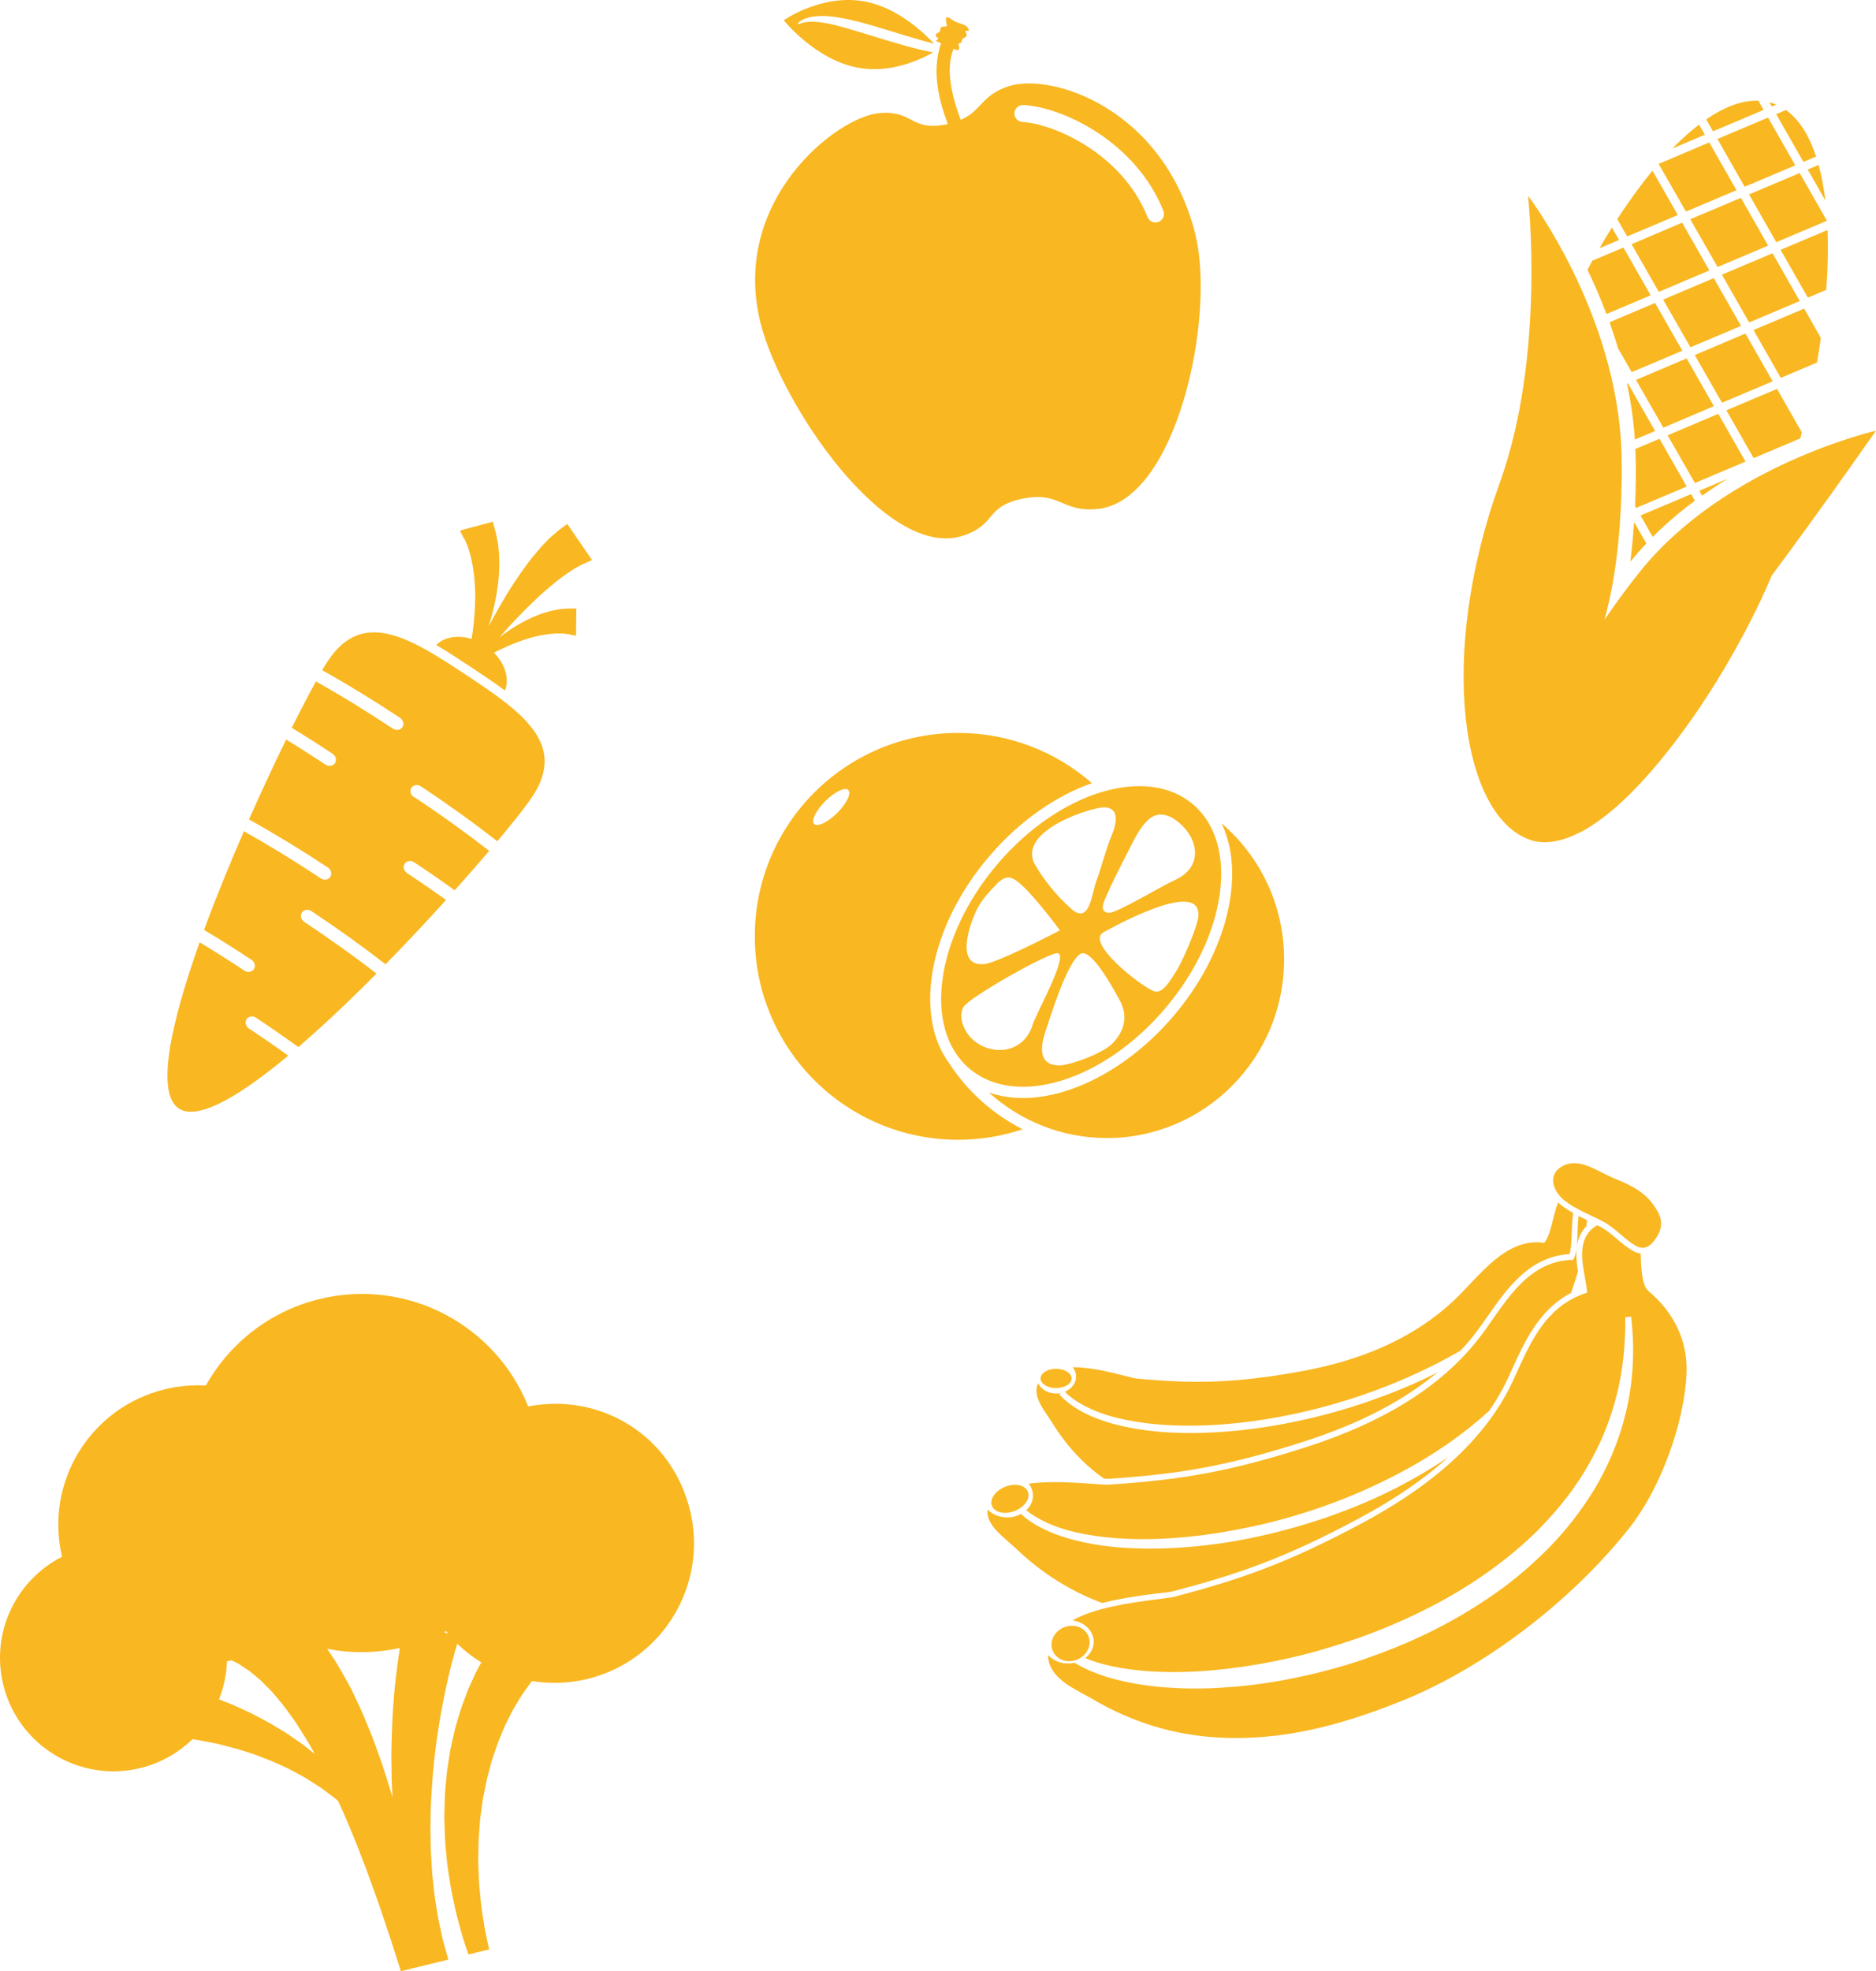
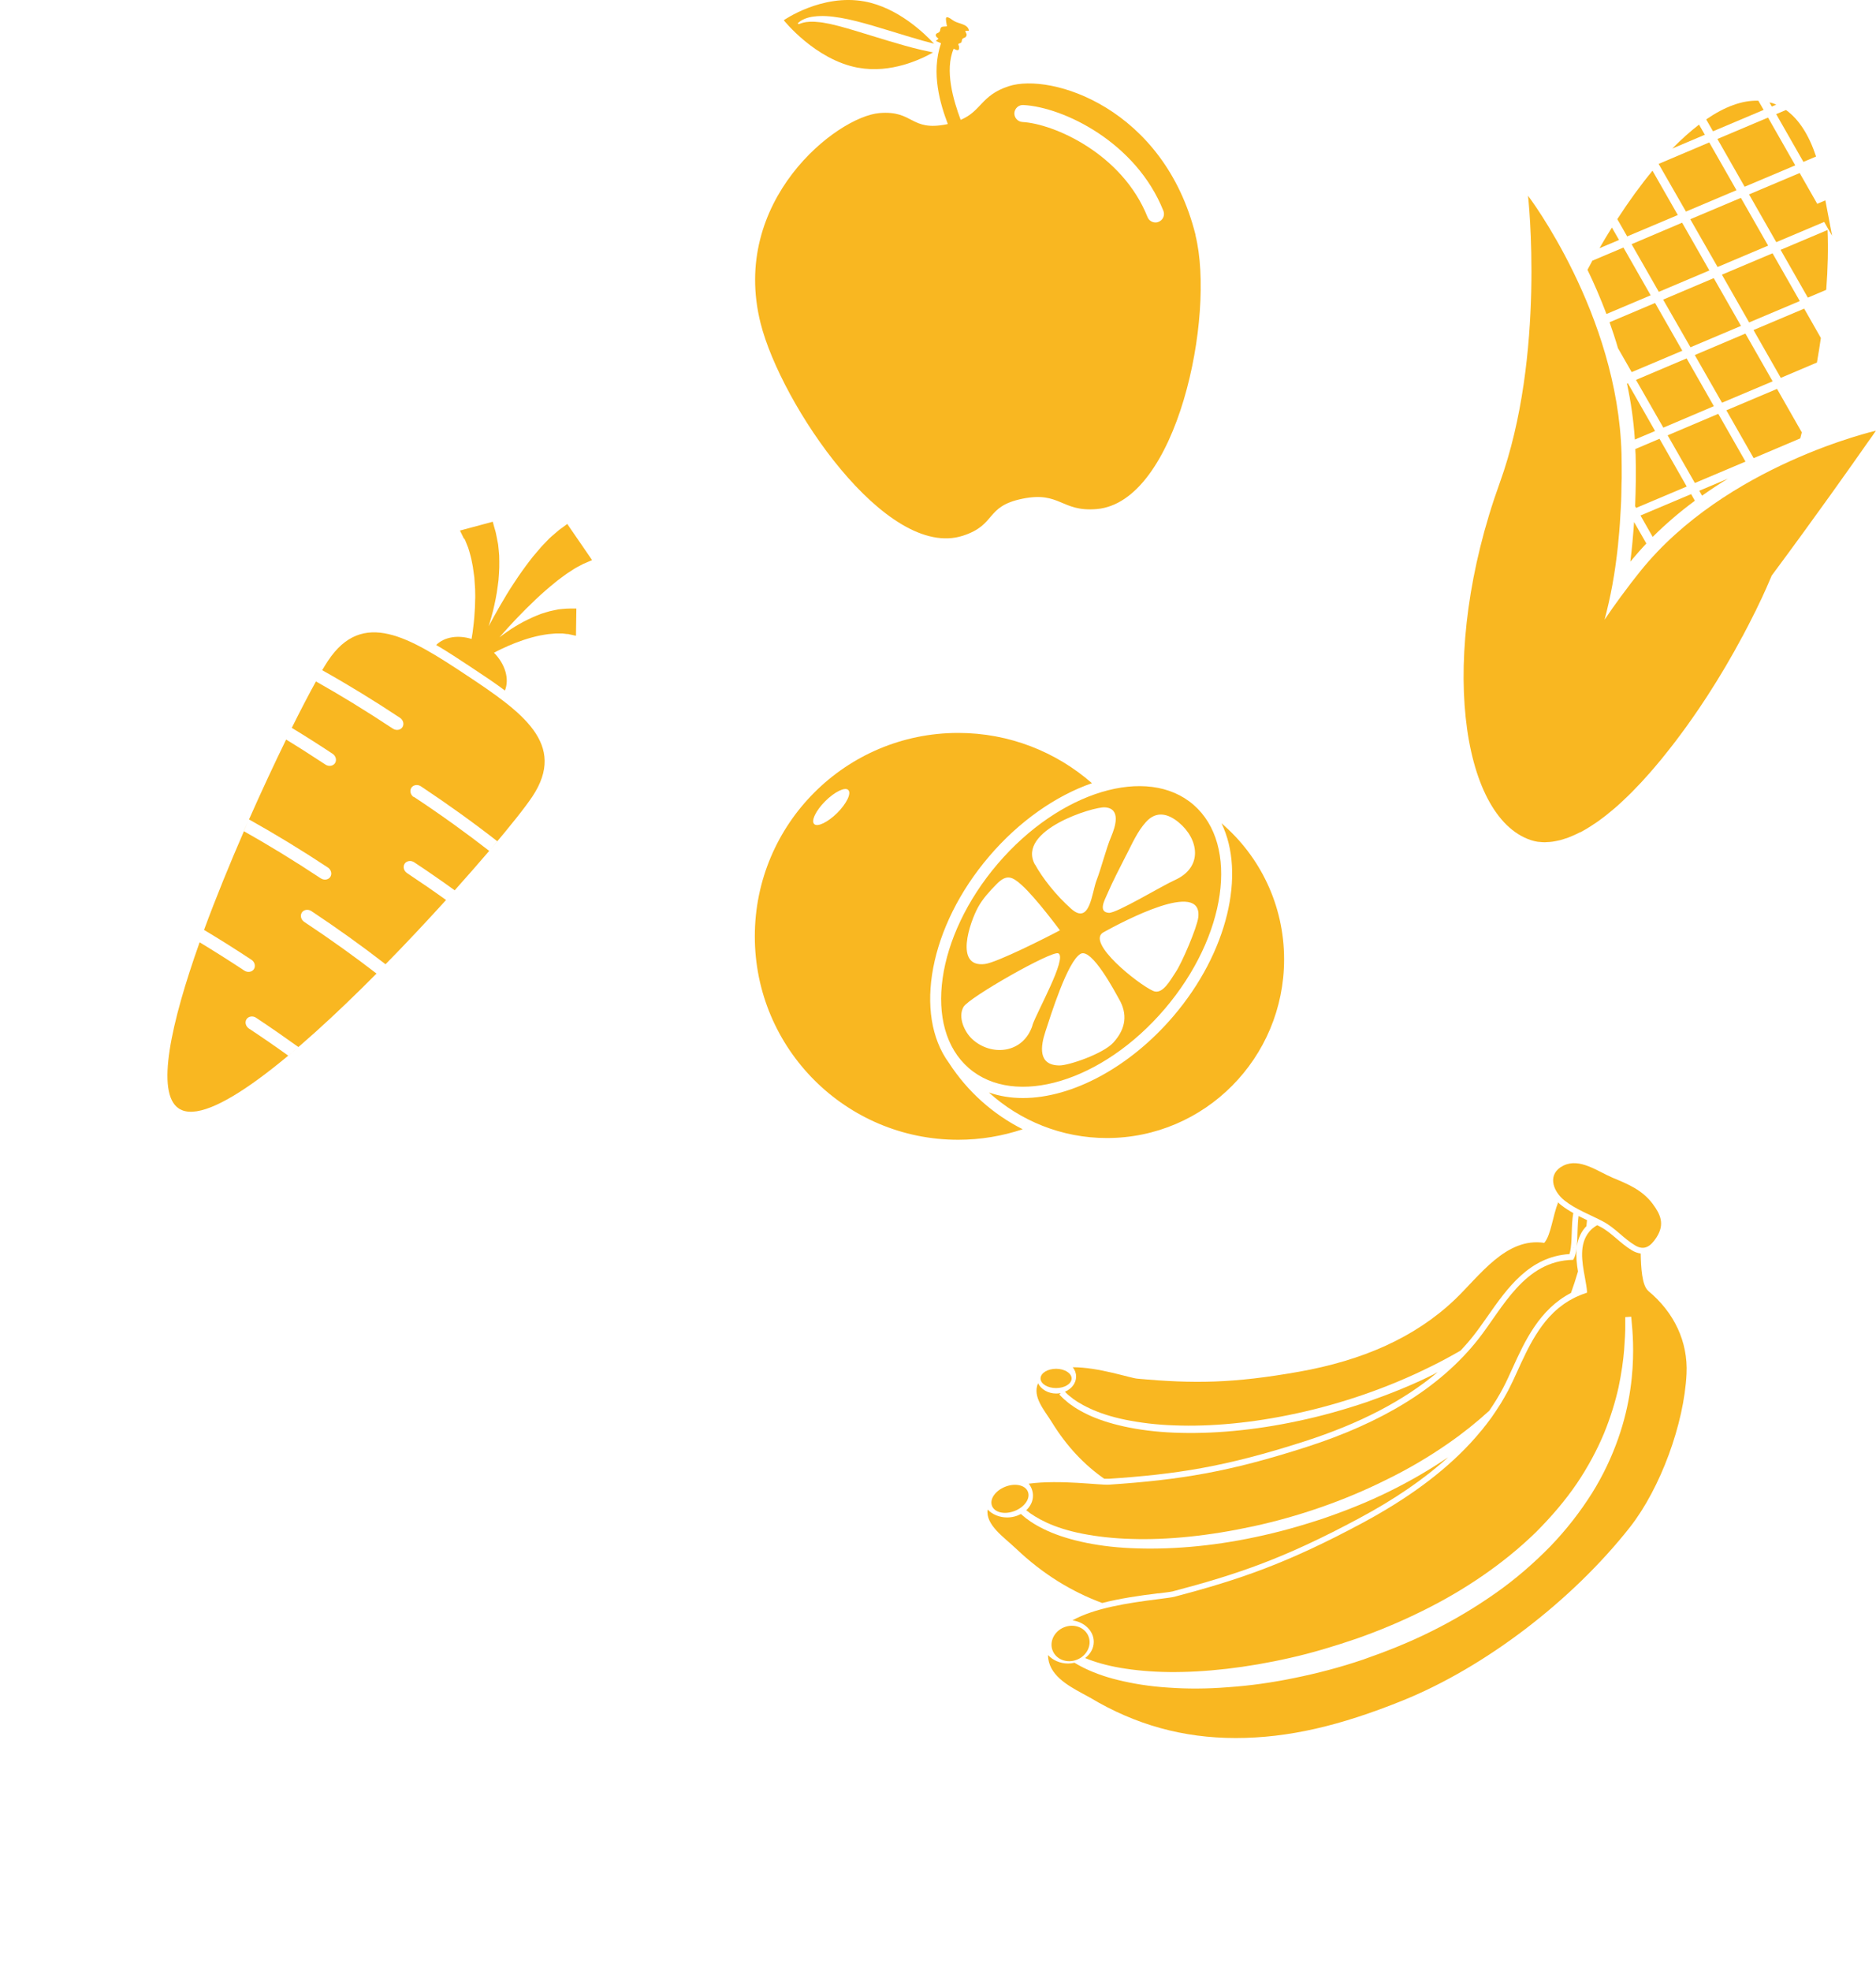
<svg xmlns="http://www.w3.org/2000/svg" id="b" viewBox="0 0 195.65 205.51">
  <defs>
    <style>.d{fill:#f9b721;stroke-width:0px;}</style>
  </defs>
  <g id="c">
    <path class="d" d="m39.27,101.51c.3-.31.61-.61.91-.92-.3.31-.61.62-.91.92Z" />
    <path class="d" d="m46.51,93.87s.02-.02.03-.04c-.01.01-.02.02-.03.04h0Z" />
    <path class="d" d="m47.42,92.86h0c-.08.09-.16.18-.24.27.08-.09.16-.18.24-.27Z" />
    <path class="d" d="m47.18,93.13c-.21.23-.42.47-.64.71.22-.24.42-.47.64-.71Z" />
    <path class="d" d="m39.27,101.51s-.02.02-.02.02h0s.01-.01.02-.02Z" />
    <path class="d" d="m48.43,56.16c.03.05.05.11.08.17.03.05.04.09.06.14.08.19.16.41.26.65.09.26.17.58.26.9.09.33.14.68.22,1.05.06.37.1.76.16,1.15.03.4.06.8.08,1.21,0,.41.03.82,0,1.22,0,.41-.02.8-.05,1.19-.04.77-.13,1.49-.21,2.1-.04.25-.07.47-.11.68-1.42-.44-2.84-.21-3.69.63,1.23.72,2.45,1.53,3.63,2.31s2.41,1.59,3.54,2.44c.49-1.22.02-2.76-1.14-3.94.21-.12.46-.24.77-.39.42-.2.91-.42,1.45-.63.54-.21,1.12-.41,1.71-.57.29-.09.59-.14.88-.21.29-.06.58-.1.85-.14.27-.02.54-.04.79-.07.24,0,.48,0,.69,0,.18.02.34.05.48.06.03,0,.07,0,.1,0,.04,0,.09.02.13.03.09.02.17.03.24.05.29.06.46.1.46.1l.04-2.84s-.17,0-.46,0c-.07,0-.15,0-.24,0-.08,0-.19,0-.33.01-.26.02-.56.04-.87.08-.27.06-.57.12-.88.19-.3.08-.6.18-.92.28-.3.12-.62.24-.92.38-.3.15-.61.28-.9.44-.58.31-1.14.65-1.64,1-.31.21-.59.42-.86.62.05-.05.09-.1.14-.16.94-1.08,2.25-2.48,3.62-3.77.68-.65,1.39-1.26,2.07-1.81.33-.28.68-.51.99-.75.31-.24.63-.41.9-.6.29-.2.51-.28.71-.4.1-.05.19-.1.28-.15.12-.05.23-.1.33-.14.4-.17.62-.27.62-.27l-2.59-3.77s-.2.15-.54.4c-.09.06-.18.13-.29.21-.12.1-.25.21-.39.33-.27.24-.62.51-.87.8-.27.29-.59.59-.86.93-.28.34-.6.68-.88,1.06-.58.75-1.16,1.56-1.7,2.39-.55.82-1.05,1.66-1.51,2.46-.44.76-.83,1.47-1.16,2.09.1-.32.21-.66.3-1.01.11-.39.21-.79.3-1.21.1-.41.17-.85.25-1.28.07-.43.12-.88.18-1.31.03-.44.07-.88.08-1.31,0-.43.01-.85-.01-1.26-.04-.41-.06-.79-.11-1.16-.08-.39-.14-.75-.21-1.07-.03-.17-.07-.29-.1-.4-.03-.11-.06-.21-.09-.31-.1-.37-.16-.58-.16-.58l-3.42.92s.1.2.27.55c.04.09.09.19.14.29Z" />
    <path class="d" d="m30.43,75.9c-.03.05-.05.11-.08.16.03-.05.05-.11.08-.16h0Z" />
    <path class="d" d="m25.42,86.68h0c.17-.38.33-.76.49-1.14-.17.38-.33.76-.5,1.14Z" />
    <path class="d" d="m43.16,83.12c-.35-.23-.46-.67-.26-.98s.66-.38,1-.15c2.74,1.82,5.46,3.77,7.97,5.73-.25.3-.51.61-.78.92,2.15-2.53,3.74-4.54,4.44-5.6,3.62-5.47-1.05-8.78-6.94-12.68-5.89-3.9-10.77-6.92-14.39-1.45-.17.26-.37.58-.6.97,2.7,1.51,5.46,3.2,8.11,4.96.35.23.46.67.26.98s-.66.38-1,.15c-2.84-1.88-5.53-3.52-8.02-4.92-.7,1.27-1.57,2.93-2.52,4.84,1.43.87,2.85,1.77,4.25,2.7.35.23.46.67.26.98s-.66.38-1,.15c-1.41-.93-2.77-1.8-4.1-2.61-1.21,2.48-2.54,5.33-3.87,8.33,2.74,1.53,5.53,3.23,8.22,5.01.35.23.46.67.26.98s-.65.38-1,.15c-2.84-1.88-5.52-3.51-8.01-4.91-1.47,3.38-2.91,6.9-4.16,10.29,1.66.99,3.32,2.04,4.94,3.11.35.23.46.67.26.98s-.66.38-1,.15c-1.6-1.06-3.16-2.04-4.66-2.95-2.99,8.41-4.61,15.72-2.17,17.33,3.11,2.06,12.19-5.58,20.62-14.07-2.23-1.72-4.74-3.53-7.53-5.38-.35-.23-.46-.67-.26-.98s.66-.38,1-.15c2.65,1.76,5.28,3.64,7.73,5.54,2.21-2.25,4.35-4.54,6.31-6.7-1.28-.92-2.63-1.85-4.06-2.8-.35-.23-.46-.67-.26-.98s.66-.38,1-.15c1.42.94,2.84,1.92,4.22,2.92,1.31-1.46,2.52-2.85,3.6-4.11-2.31-1.8-4.92-3.69-7.85-5.63Zm-16.45,23c1.49.99,2.96,2.01,4.41,3.05-.36.31-.71.61-1.06.9-1.29-.93-2.65-1.87-4.09-2.82-.35-.23-.46-.67-.26-.98s.66-.38,1-.15Z" />
    <path class="d" d="m51.01,88.75s.06-.07.09-.1c-.03.03-.06.07-.09.1h0Z" />
    <path class="d" d="m29.89,77c.16-.32.31-.63.46-.93-.15.31-.3.62-.46.93Z" />
-     <path class="d" d="m29.83,77.12h0s.04-.08.06-.12c-.02.04-.04.08-.06.12Z" />
-     <path class="d" d="m55.08,146.64c-3.41-8.53-12.67-13.45-21.84-11.17-5.21,1.3-9.35,4.67-11.78,9-1.4-.08-2.84.04-4.28.39-7.77,1.9-12.54,9.69-10.71,17.46-4.78,2.43-7.46,7.9-6.13,13.34,1.55,6.35,7.95,10.24,14.3,8.69,2.13-.52,3.97-1.59,5.43-3.01.8.11,1.62.29,2.49.46.45.09.89.22,1.35.34.46.11.92.24,1.38.39.46.15.93.28,1.39.45l1.37.53c.46.17.9.4,1.35.59l.67.31.64.34c.42.23.86.45,1.26.7.41.26.81.51,1.2.76.4.24.75.54,1.11.8.34.26.69.5.99.78.29.63.57,1.26.84,1.89.5,1.2,1.01,2.37,1.44,3.54.46,1.16.88,2.28,1.26,3.36.39,1.08.76,2.1,1.07,3.05.32.95.61,1.82.87,2.59.25.78.47,1.47.65,2.03.18.55.31.98.41,1.28l4.95-1.21c-.07-.25-.18-.62-.31-1.09-.14-.47-.3-1.04-.42-1.67-.12-.64-.32-1.33-.43-2.14-.12-.81-.29-1.66-.37-2.59-.05-.46-.1-.94-.15-1.42-.04-.49-.06-.99-.09-1.49-.08-1.01-.08-2.06-.1-3.13,0-1.07.02-2.15.08-3.23.06-1.08.13-2.16.24-3.22.08-1.06.24-2.1.36-3.1.16-1,.29-1.97.47-2.88.16-.91.34-1.77.51-2.56.34-1.57.69-2.86.94-3.76.08-.25.14-.47.2-.65.77.74,1.61,1.4,2.51,1.95-.11.21-.23.42-.35.63-.23.4-.4.83-.61,1.27-.2.44-.43.89-.59,1.38-.18.48-.36.98-.55,1.48-.17.51-.31,1.04-.47,1.57-.17.53-.29,1.08-.41,1.63-.11.56-.27,1.11-.34,1.68-.09.57-.18,1.14-.26,1.72-.07.58-.11,1.16-.16,1.73-.06.58-.08,1.15-.09,1.73,0,.57-.05,1.15-.02,1.71.03,1.13.06,2.24.18,3.31.07,1.07.25,2.09.39,3.05.14.97.37,1.86.53,2.69.18.83.41,1.59.58,2.26.17.68.36,1.22.51,1.68.13.39.23.7.31.93l2.16-.53c-.05-.25-.12-.58-.22-1.01-.1-.47-.24-1.05-.32-1.68-.09-.64-.23-1.34-.31-2.13-.06-.79-.19-1.65-.22-2.56-.04-.91-.09-1.87-.05-2.85-.01-.99.08-2,.16-3.03.03-.51.13-1.02.19-1.54.06-.51.13-1.03.25-1.53.11-.5.19-1.01.31-1.51.13-.49.27-.99.39-1.48.12-.49.31-.95.46-1.42.15-.47.31-.92.5-1.36.19-.44.35-.87.54-1.28.2-.4.4-.8.59-1.18.18-.39.41-.73.61-1.08.21-.34.39-.69.61-.98.36-.49.66-.97.98-1.36,1.87.3,3.83.26,5.79-.22,7.81-1.91,12.59-9.78,10.69-17.58s-9.31-12.3-16.88-10.83Zm-22.85,35.77l-.63-.5-.66-.46c-.45-.3-.88-.63-1.35-.91l-1.4-.84c-.47-.27-.95-.51-1.42-.76-.47-.26-.95-.49-1.43-.7-.48-.21-.95-.44-1.42-.63-.36-.14-.72-.28-1.08-.42.49-1.25.78-2.59.83-3.97.14-.03.28-.06.43-.09.02,0,.03-.01.05-.02.11.06.21.11.33.17.12.06.24.11.36.17.12.07.24.16.37.25.26.17.54.35.83.55.28.24.58.48.89.74.33.24.61.6.94.91.16.16.33.33.5.5.16.19.32.38.48.57.67.75,1.31,1.66,1.98,2.6.62.99,1.3,2,1.89,3.11.04.07.08.14.12.21-.2-.16-.41-.32-.61-.48Zm9.05-7.5c-.09.86-.19,1.8-.25,2.78-.09.99-.12,2.03-.17,3.11-.02,1.08-.07,2.19-.03,3.33,0,1.09.04,2.19.11,3.3-.33-1.16-.72-2.32-1.09-3.49-.48-1.32-.92-2.65-1.48-3.95-.5-1.3-1.12-2.57-1.7-3.8-.66-1.21-1.28-2.4-2.03-3.49-.17-.27-.35-.53-.52-.79,2.44.49,5.01.48,7.58-.08-.13.87-.28,1.9-.41,3.08Zm5-4.71c.08-.04.17-.08.25-.12.07.08.14.16.21.24l-.45-.12Z" />
    <path class="d" d="m164.82,86.78c.17-.09.33-.18.5-.28.13-.07.25-.15.38-.23.17-.1.34-.22.51-.33.13-.09.26-.17.39-.26.18-.12.35-.26.53-.39.13-.1.25-.19.38-.29.19-.15.37-.3.56-.46.12-.1.24-.19.35-.29.23-.2.47-.41.7-.63.13-.12.25-.23.38-.36.25-.23.49-.47.74-.72.14-.14.28-.29.42-.44.17-.17.33-.34.5-.52.16-.17.31-.34.47-.52.15-.16.3-.33.45-.5.16-.18.33-.38.49-.57.14-.16.28-.33.42-.5.17-.2.34-.4.5-.61.13-.16.27-.33.4-.5.17-.22.35-.44.52-.66.12-.16.25-.32.37-.48.18-.24.36-.47.53-.71.11-.15.23-.31.34-.46.19-.25.37-.51.55-.77.1-.14.2-.28.3-.42.2-.28.39-.56.58-.84.08-.11.15-.23.23-.34.21-.32.42-.63.63-.95.03-.05.06-.1.1-.15,1.31-2.02,2.55-4.12,3.67-6.22,0,0,.01-.02.02-.03.21-.4.42-.8.63-1.2.02-.04.04-.08.06-.12.2-.39.39-.77.58-1.15.03-.05.05-.1.08-.15.19-.38.36-.76.54-1.13.03-.05.05-.11.08-.16.17-.38.34-.75.51-1.12.02-.05.04-.1.06-.14.17-.38.33-.76.49-1.13,0-.01,0-.02.01-.03,4.53-6.1,8.38-11.55,10.02-13.9,0,0,0,0,0,0,.13-.19.25-.36.36-.5,0-.02.02-.03.03-.04.09-.12.16-.23.22-.32.02-.02.03-.04.04-.06.06-.09.1-.15.14-.2.04-.06.06-.09.06-.09,0,0-15.65,3.56-24.57,14.65-.66.82-1.29,1.64-1.89,2.46-.04.06-.09.11-.13.17-.6.81-1.17,1.63-1.71,2.43h0c.31-1.16.59-2.39.83-3.7,0,0,0-.02,0-.02.12-.65.23-1.31.32-1.99,0-.05.01-.1.02-.15.09-.64.17-1.3.24-1.97.01-.12.02-.25.03-.37.06-.61.12-1.22.16-1.85.02-.23.03-.46.04-.69.03-.54.07-1.07.09-1.63.02-.39.02-.8.03-1.2,0-.4.02-.8.03-1.21,0-.82,0-1.66-.02-2.5-.38-14.65-9.75-26.93-9.75-26.93,0,0,1.87,16.62-2.95,29.94-6.51,18.01-4.04,34.79,3.22,37.24.24.08.48.14.73.18.08.01.17.01.25.02.17.02.34.03.51.03.1,0,.21-.01.31-.02.16,0,.32-.02.48-.04.11-.02.23-.04.34-.06.16-.03.31-.06.47-.1.12-.03.24-.07.36-.11.16-.05.32-.1.48-.16.12-.05.25-.1.37-.15.16-.07.33-.14.49-.22.13-.06.25-.12.38-.19Z" />
    <polygon class="d" points="184.87 39.76 182.03 34.78 176.75 37.02 179.59 41.99 184.87 39.76" />
    <path class="d" d="m170.03,58.56c.54-.65,1.09-1.28,1.67-1.89l-1.28-2.24c-.1,1.41-.22,2.8-.39,4.12Z" />
    <path class="d" d="m180.05,42.79l2.84,4.98,4.86-2.06c.05-.21.11-.42.16-.63l-2.58-4.53-5.28,2.23Z" />
    <polygon class="d" points="179.2 43.15 173.92 45.39 176.76 50.36 182.04 48.13 179.2 43.15" />
    <polygon class="d" points="184.86 26.41 179.58 28.64 182.42 33.62 187.7 31.39 184.86 26.41" />
    <path class="d" d="m168.74,36.3l1.43,2.5,5.28-2.23-2.84-4.98-4.75,2.01c.31.87.61,1.77.88,2.7Z" />
    <polygon class="d" points="170.16 25.46 173 30.43 178.27 28.2 175.43 23.22 170.16 25.46" />
    <polygon class="d" points="179.13 27.84 184.4 25.61 181.56 20.63 176.28 22.86 179.13 27.84" />
    <polygon class="d" points="173.47 44.59 178.74 42.35 175.9 37.37 170.62 39.61 173.47 44.59" />
    <polygon class="d" points="184.39 12.26 179.11 14.49 181.95 19.47 187.23 17.24 184.39 12.26" />
    <path class="d" d="m176.76,52.21l-.39-.69-5.28,2.23,1.27,2.23c1.4-1.39,2.88-2.65,4.4-3.77Z" />
    <polygon class="d" points="178.73 29 173.45 31.24 176.3 36.21 181.57 33.98 178.73 29" />
    <path class="d" d="m172.61,44.94l-2.84-4.98-.09.04c.4,1.87.69,3.82.82,5.83l2.11-.89Z" />
    <path class="d" d="m170.52,52.76l.11.2,5.28-2.23-2.84-4.98-2.52,1.07c0,.2.02.39.03.59.05,1.81.02,3.6-.05,5.36Z" />
    <path class="d" d="m180.25,49.89l-3.03,1.28.29.51c.91-.64,1.82-1.24,2.73-1.79Z" />
    <path class="d" d="m177.2,12.99c-.92.7-1.85,1.54-2.8,2.5l3.4-1.44-.61-1.06Z" />
    <path class="d" d="m183.93,11.46l-.55-.96c-1.68-.06-3.52.63-5.44,1.95l.71,1.24,5.28-2.23Z" />
    <polygon class="d" points="181.1 19.83 178.26 14.85 172.98 17.09 175.83 22.06 181.1 19.83" />
    <path class="d" d="m172.15,30.79l-2.84-4.98-3.24,1.37c-.17.31-.34.63-.51.95.68,1.4,1.35,2.95,1.98,4.61l4.61-1.95Z" />
    <path class="d" d="m185.24,10.91c-.11-.05-.23-.1-.34-.14s-.24-.06-.36-.09l.24.43.45-.19Z" />
    <path class="d" d="m174.98,22.42l-2.64-4.62c-1.23,1.49-2.46,3.18-3.67,5.05l1.03,1.8,5.28-2.23Z" />
    <path class="d" d="m168.11,23.72c-.44.69-.87,1.42-1.3,2.16l2.04-.86-.74-1.29Z" />
    <path class="d" d="m182.88,34.42l2.84,4.98,3.77-1.6c.15-.86.29-1.72.41-2.56l-1.74-3.06-5.28,2.23Z" />
    <path class="d" d="m188.55,31.03l1.91-.81c.17-2.22.22-4.31.14-6.24l-4.9,2.07,2.84,4.98Z" />
    <path class="d" d="m189.4,16.32c-.73-2.22-1.78-3.88-3.14-4.85l-1.02.43,2.84,4.98,1.32-.56Z" />
-     <path class="d" d="m190.37,20.89c-.16-1.34-.4-2.57-.71-3.69l-1.13.48,1.83,3.21Z" />
+     <path class="d" d="m190.37,20.89l-1.13.48,1.83,3.21Z" />
    <polygon class="d" points="182.41 20.27 185.25 25.25 190.53 23.02 187.69 18.04 182.41 20.27" />
    <polygon class="d" points="164.15 130.09 164.15 130.08 163.93 130.06 164.15 130.09" />
    <path class="d" d="m110.14,144.73c.9,0,1.62-.45,1.62-1s-.73-1.01-1.62-1.01-1.62.45-1.62,1.01.73,1,1.62,1Z" />
    <path class="d" d="m163.16,125.17c1.18.94,2.75,1.51,4.04,2.2,1.24.66,2.13,1.77,3.32,2.48.96.58,1.63.12,2.25-.85.88-1.38.39-2.4-.42-3.49-1.08-1.45-2.63-2.07-4.14-2.7-1.58-.66-3.44-2.11-5.15-1.28-1.71.83-1.18,2.62.1,3.64Z" />
    <path class="d" d="m111.06,145.11s0,0,.01.01c.11.1.27.29.49.45.41.36,1.13.84,2.11,1.29.98.46,2.24.88,3.73,1.18,1.49.3,3.2.52,5.08.58,3.76.15,8.18-.25,12.79-1.26,4.61-1,9.41-2.62,13.92-4.86,1.07-.52,2.11-1.09,3.14-1.68.48-.51.94-1.04,1.37-1.59.48-.61.94-1.27,1.44-1.98,2.05-2.93,4.36-6.23,8.54-6.49.06-.18.11-.42.15-.72v-.05c.06-.44.07-.94.09-1.47.02-.64.04-1.36.16-2.04-.45-.25-.88-.52-1.28-.84-.11-.08-.21-.17-.3-.27-.56,1.4-.74,3.37-1.43,4.2,0,0,0,0-.02.02-3.99-.6-6.73,3.44-9.34,5.93-4.17,3.96-9.64,6.34-16.25,7.51-6.83,1.21-10.95,1.26-16.84.72-.8-.07-4.04-1.2-6.74-1.19.22.28.35.61.35.97,0,.69-.47,1.28-1.14,1.57Z" />
    <path class="d" d="m115.16,154.19c.12,0,.24,0,.33,0,.05,0,.1,0,.14,0,6.98-.47,12.06-1.21,20.41-3.9,5.76-1.85,10.35-4.24,13.9-7.22-.13.06-.25.13-.37.2-2.28,1.15-4.66,2.09-7.03,2.92-2.38.8-4.76,1.47-7.1,1.96-4.67,1.01-9.16,1.39-12.99,1.23-3.83-.15-7.02-.92-9.06-1.91-1.03-.5-1.77-1-2.24-1.43-.26-.2-.39-.37-.51-.47-.11-.11-.16-.17-.16-.17l.15-.15c-.15.03-.31.05-.48.05-.85,0-1.58-.44-1.89-1.07-.63,1.42.7,2.85,1.45,4.08,1.56,2.53,3.4,4.45,5.46,5.88Z" />
    <path class="d" d="m120.81,166.14c.55-.07,1.31-.16,1.49-.21,6.83-1.8,11.72-3.47,19.46-7.63,3.7-1.98,6.78-4.09,9.27-6.36-1.87,1.27-3.84,2.42-5.89,3.44-2.29,1.15-4.67,2.1-7.05,2.92-2.39.8-4.78,1.47-7.13,1.96-4.69,1.01-9.19,1.34-13.03,1.16-3.85-.17-7.03-.97-9.08-1.99-1.03-.5-1.76-1.02-2.24-1.45-.05-.04-.1-.08-.14-.12-.42.23-.91.36-1.44.36-.82,0-1.54-.32-2.03-.82-.23,1.6,1.72,2.89,2.94,4.05,2.81,2.68,5.83,4.51,9.01,5.69,1.83-.47,3.86-.77,5.84-1.01Z" />
    <path class="d" d="m109.78,172.1c.37.94,1.51,1.37,2.54.95,1.03-.41,1.57-1.5,1.2-2.43-.37-.94-1.51-1.36-2.54-.95-1.03.41-1.57,1.5-1.2,2.44Z" />
    <path class="d" d="m107.03,157.47s.02.02.04.03c.42.35,1.14.82,2.11,1.27.98.45,2.24.86,3.73,1.15,1.49.29,3.2.49,5.07.54,3.75.13,8.15-.32,12.75-1.32,4.6-1,9.39-2.62,13.87-4.86,2.25-1.1,4.42-2.37,6.44-3.78,1.52-1.05,2.95-2.2,4.27-3.4.53-.77,1.01-1.55,1.44-2.36.34-.64.66-1.35,1-2.1,1.26-2.77,2.79-6.12,6.09-7.83.28-.77.52-1.52.73-2.24-.25-1.52-.38-3.24.72-4.55.05-.06.11-.11.16-.17.02-.22.04-.43.06-.63-.29-.14-.59-.28-.88-.43-.21,1.6.04,3.57-.55,4.55,0,0,0,.02-.01.02-5.09.08-7.35,5.03-9.88,8.25-4.04,5.13-10.13,8.76-17.95,11.27-8.08,2.6-13.14,3.42-20.56,3.92-.98.07-5.11-.54-8.39-.1.28.36.44.79.44,1.25,0,.58-.26,1.1-.68,1.5Z" />
    <path class="d" d="m171.9,134.59c-.66-.54-.76-2.44-.79-3.89-.29-.04-.6-.14-.9-.32-.6-.36-1.12-.8-1.62-1.23-.55-.47-1.08-.92-1.68-1.23-.11-.06-.22-.12-.34-.17-.32.18-.59.4-.82.67-1.09,1.31-.76,3.15-.46,4.77.09.5.21,1.13.23,1.59-.19.06-.38.13-.56.2h0s-.02,0-.03.01c-.18.07-.36.15-.53.23-.05.02-.1.05-.15.07-.17.08-.33.18-.5.27-.04.02-.09.05-.13.07-.16.1-.32.2-.48.31-.03.02-.07.05-.1.07-.16.12-.32.24-.47.36-.02.02-.04.04-.06.05-.16.13-.31.27-.46.41-.01.01-.02.02-.04.04-.15.15-.3.3-.45.46,0,0,0,.01-.01.01-1.04,1.16-1.82,2.52-2.47,3.85,0,.02-.01.03-.02.05-.08.17-.17.35-.25.52-.05.11-.1.22-.16.33-.03.08-.07.15-.1.22-.09.2-.18.38-.26.57-.17.38-.34.75-.51,1.11-.04.09-.09.17-.13.26-.13.26-.25.53-.38.77-.23.43-.48.86-.73,1.28-.06.09-.12.19-.18.28-.26.41-.53.82-.82,1.23,0,0,0,0,0,0-.32.44-.65.87-1,1.3-.03.04-.06.07-.09.1-.34.42-.7.83-1.08,1.24-2.82,3.05-6.57,5.82-11.33,8.37-7.8,4.18-12.72,5.87-19.6,7.68-.22.06-.91.14-1.57.23-3.3.41-6.75.95-9.02,2.22,1.26.18,2.22,1.11,2.22,2.24,0,.67-.35,1.28-.9,1.69.98.41,2.24.78,3.72,1.03,1.48.25,3.18.41,5.04.43,3.72.04,8.08-.44,12.63-1.48,2.28-.51,4.59-1.21,6.91-2,2.31-.81,4.61-1.77,6.83-2.87,4.45-2.18,8.58-5.01,11.88-8.23,1.63-1.63,3.08-3.33,4.27-5.08,1.18-1.75,2.12-3.52,2.83-5.22.7-1.71,1.19-3.34,1.52-4.81.31-1.48.49-2.79.58-3.88.08-1.09.13-1.95.12-2.54,0-.59,0-.9,0-.9l.62-.04s.03.32.08.92c.06.6.12,1.48.12,2.6,0,2.24-.26,5.52-1.57,9.22-.65,1.84-1.54,3.78-2.74,5.69-1.2,1.9-2.65,3.78-4.35,5.54-1.71,1.74-3.62,3.41-5.71,4.87-2.09,1.47-4.32,2.8-6.64,3.95-2.31,1.16-4.72,2.11-7.12,2.95-2.41.82-4.83,1.45-7.2,1.93-2.37.49-4.69.81-6.9.96-2.21.18-4.32.18-6.25.04-1.94-.12-3.7-.41-5.24-.79-1.54-.37-2.85-.88-3.87-1.42-.24-.13-.46-.25-.67-.38-.21.05-.44.08-.67.08-.85,0-1.6-.35-2.09-.88,0,2.05,2.1,3.19,3.54,3.98.3.16.59.32.86.47,4.72,2.82,9.68,4.2,15.17,4.2s10.91-1.28,17.44-3.92c8.57-3.47,17.65-10.4,23.69-18.08,3.16-4.03,5.64-10.75,5.89-15.98.16-3.32-1.27-6.4-4.03-8.67Z" />
    <path class="d" d="m105.83,157.54c1.03-.41,1.65-1.3,1.37-2-.27-.7-1.33-.93-2.37-.52-1.03.41-1.65,1.3-1.37,2,.28.7,1.33.93,2.37.52Z" />
    <path class="d" d="m133.92,100.03c0,10.29-8.28,18.63-18.48,18.63-4.73,0-9.04-1.8-12.31-4.75,1.09.38,2.28.58,3.55.58h0c5.18,0,11.19-3.26,15.68-8.52,5.71-6.68,7.57-14.9,5.03-20.13,3.99,3.41,6.53,8.5,6.53,14.19Zm-12.46,5.18c-6.47,7.58-15.62,10.33-20.43,6.15-4.81-4.18-3.45-13.71,3.02-21.29,6.48-7.58,15.62-10.33,20.43-6.15,4.81,4.18,3.45,13.71-3.02,21.29Zm-3.98-16.1c-.7,1.39-1.43,2.77-2.04,4.19-.27.62-.91,1.79.2,1.88.8.06,5.56-2.83,6.87-3.41,3.01-1.35,2.5-4.3.42-6.02-1.08-.9-2.32-1.25-3.41-.05-.89.98-1.44,2.25-2.04,3.42Zm-9.54,1.02c.76,1.39,2.18,3.22,3.79,4.64,1.94,1.71,2.13-1.67,2.63-2.98.5-1.29.99-3.29,1.53-4.57.42-.99,1.06-2.92-.65-3.04-1.2-.09-9.25,2.39-7.31,5.96Zm-5.2,10.38c1.27-.17,6.52-2.82,7.8-3.51,0,0-2.51-3.4-4-4.73-.98-.88-1.56-1.14-2.59-.1-.72.73-1.46,1.53-1.95,2.43-.84,1.53-2.53,6.35.75,5.91Zm4.93,6.39c.43-1.33,3.68-7.06,2.7-7.5-.68-.31-9.31,4.6-9.88,5.58-.63,1.08.12,2.65.91,3.37,1.98,1.82,5.32,1.52,6.28-1.44Zm9.06-2.68c-.39-.7-2.86-5.41-4.03-4.77-1.37.76-3.13,6.46-3.67,8.1-.5,1.51-.82,3.53,1.46,3.54,1.01,0,4.55-1.22,5.61-2.37,1.39-1.52,1.46-3.04.63-4.51Zm8.24-8.58c.45-3.98-7.88.46-9.88,1.56-1.9,1.04,3.59,5.41,5.17,6.12.99.44,1.8-1.14,2.36-1.97.65-.96,2.23-4.66,2.35-5.71Zm-18.33,22.11c-2.11.7-4.37,1.09-6.71,1.09-11.71,0-21.21-9.49-21.21-21.21s9.49-21.21,21.21-21.21c5.34,0,10.22,1.98,13.95,5.24-3.78,1.31-7.62,3.99-10.72,7.63-6.25,7.31-7.9,16.47-4.2,21.53,1.95,3.01,4.62,5.37,7.69,6.92Zm-18.17-35.38c-.34-.34-1.41.18-2.4,1.16-.98.98-1.5,2.05-1.16,2.39.34.34,1.41-.18,2.4-1.15.98-.98,1.5-2.05,1.16-2.39Z" />
    <path class="d" d="m89.49,7.06c3.42.63,6.55-.87,7.82-1.59-.4-.08-.81-.17-1.24-.27-1.13-.26-2.31-.61-3.49-.96-1.17-.36-2.34-.71-3.44-1.05-.55-.16-1.07-.32-1.57-.45-.5-.12-.97-.25-1.41-.32-.43-.09-.83-.13-1.18-.15-.35-.02-.65,0-.9.03-.24.04-.44.09-.56.14-.12.05-.19.07-.19.07h-.01s-.08,0-.1-.04c-.01-.03,0-.07.02-.09,0,0,.06-.05.17-.13.11-.09.3-.2.55-.3.25-.1.57-.19.95-.23.38-.05.81-.06,1.27-.04.93.05,2.01.25,3.13.53,1.12.28,2.3.64,3.48,1,1.17.36,2.34.72,3.43,1.03.41.11.81.22,1.2.32-1.06-1.14-3.8-3.77-7.26-4.41-4.46-.82-8.42,1.96-8.42,1.96,0,0,3.27,4.12,7.73,4.95Z" />
    <path class="d" d="m124.69,24.52c-3.3-13.28-15.08-16.97-19.49-15.53-2.9.95-2.81,2.57-5.01,3.51-.75-2.01-1.7-5.17-.73-7.42.34.17.61.3.56-.21-.02-.2-.13-.14-.04-.32,0,0,.23-.07.27-.12.07-.08.05-.28.12-.37.09-.11.28-.12.35-.21.21-.27,0-.37-.05-.63.12,0,.26-.02.38-.01-.07-.7-1.03-.71-1.56-1.02-.16-.09-.63-.51-.8-.36-.11.1.05.78.07.91-.16.04-.43,0-.57.09-.18.12-.09.33-.2.47-.14.19-.42.12-.39.41.01.12.2.25.28.33-.09.06-.2.18-.28.22-.01,0,.24.12.54.25-1.07,3.12-.06,6.39.71,8.42-.04,0-.07.02-.12.03-3.81.77-3.42-1.47-7.01-1.17-4.47.38-15.62,9.16-12.39,21.94,2.13,8.42,13.09,24.71,21.09,22.13,3.55-1.15,2.28-3.06,6.22-3.86s4.03,1.4,7.74,1.08c8.37-.73,12.39-20.12,10.3-28.54Zm-3.86-1.39c-.05.02-.1.04-.15.05-.41.08-.84-.14-1-.54-2.64-6.64-9.8-9.74-13.05-9.92-.49-.03-.86-.45-.84-.93.03-.49.45-.87.94-.84,4.21.23,11.76,3.9,14.6,11.03.18.46-.04.97-.5,1.15Z" />
  </g>
</svg>